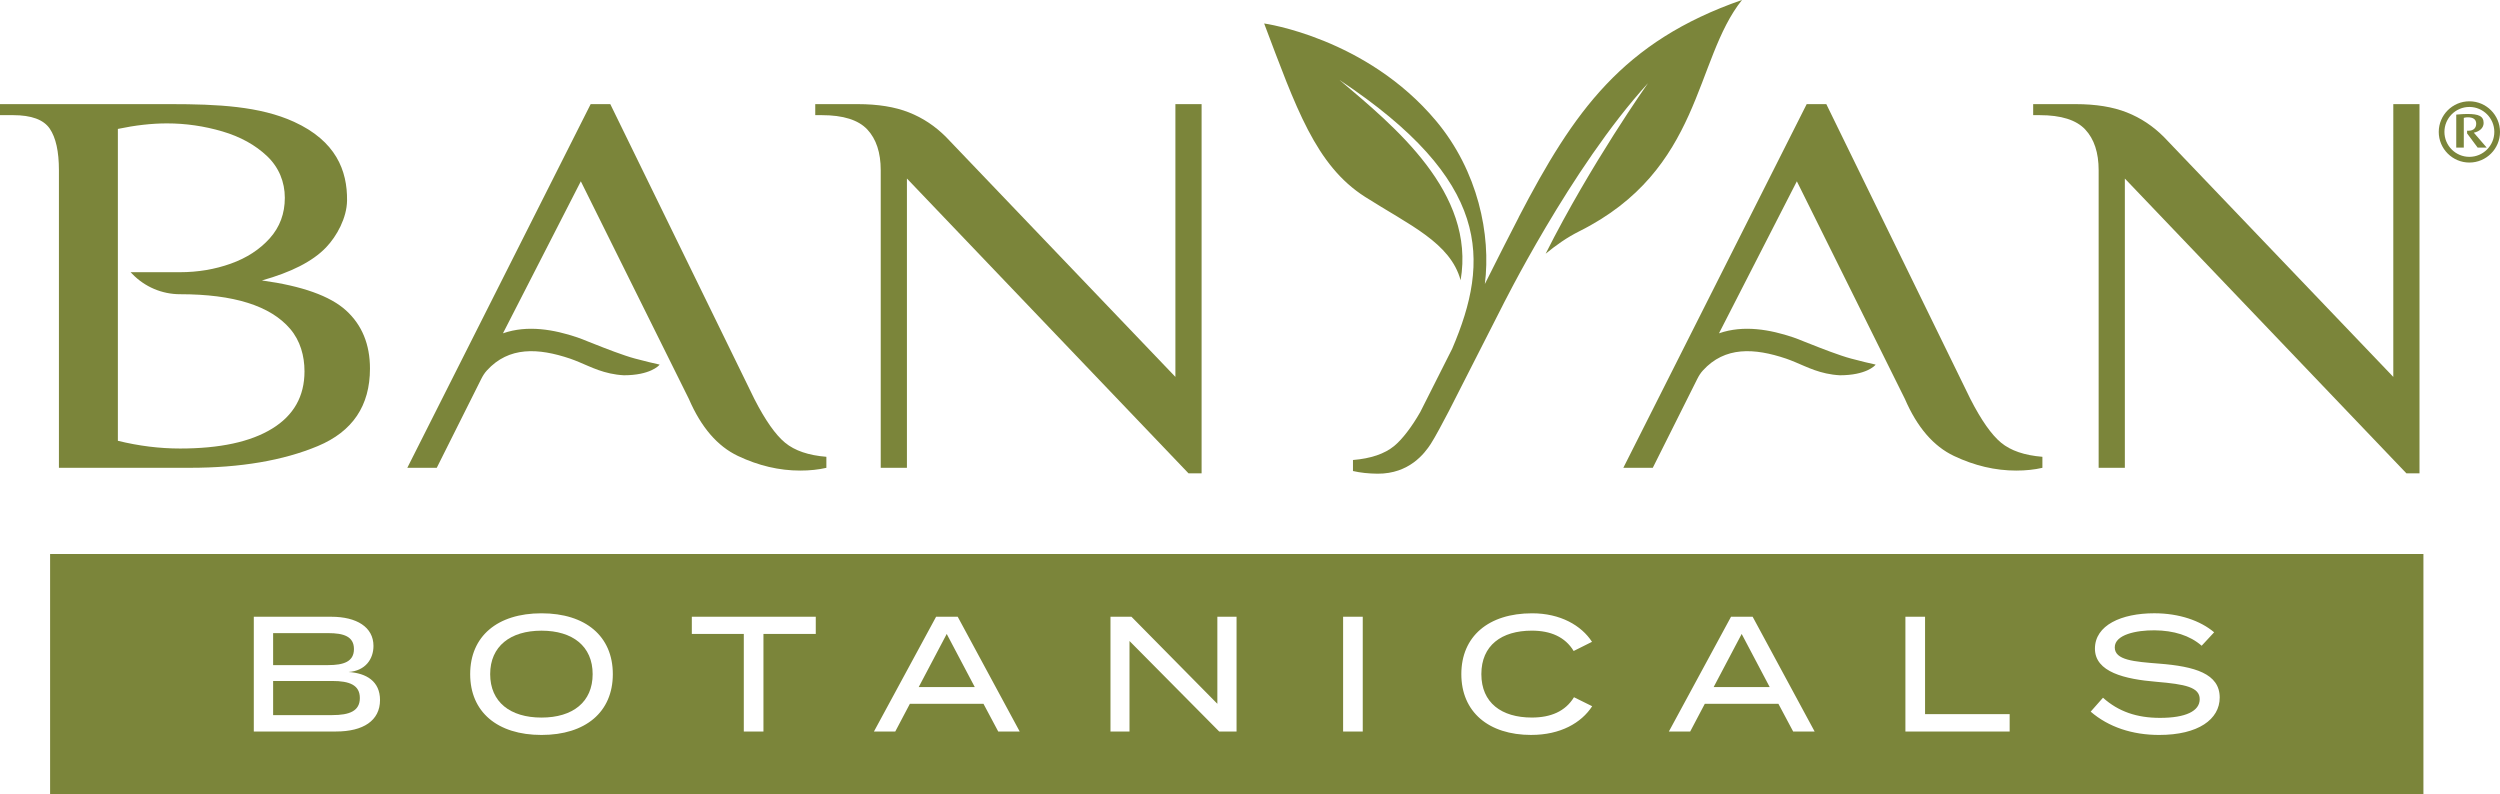
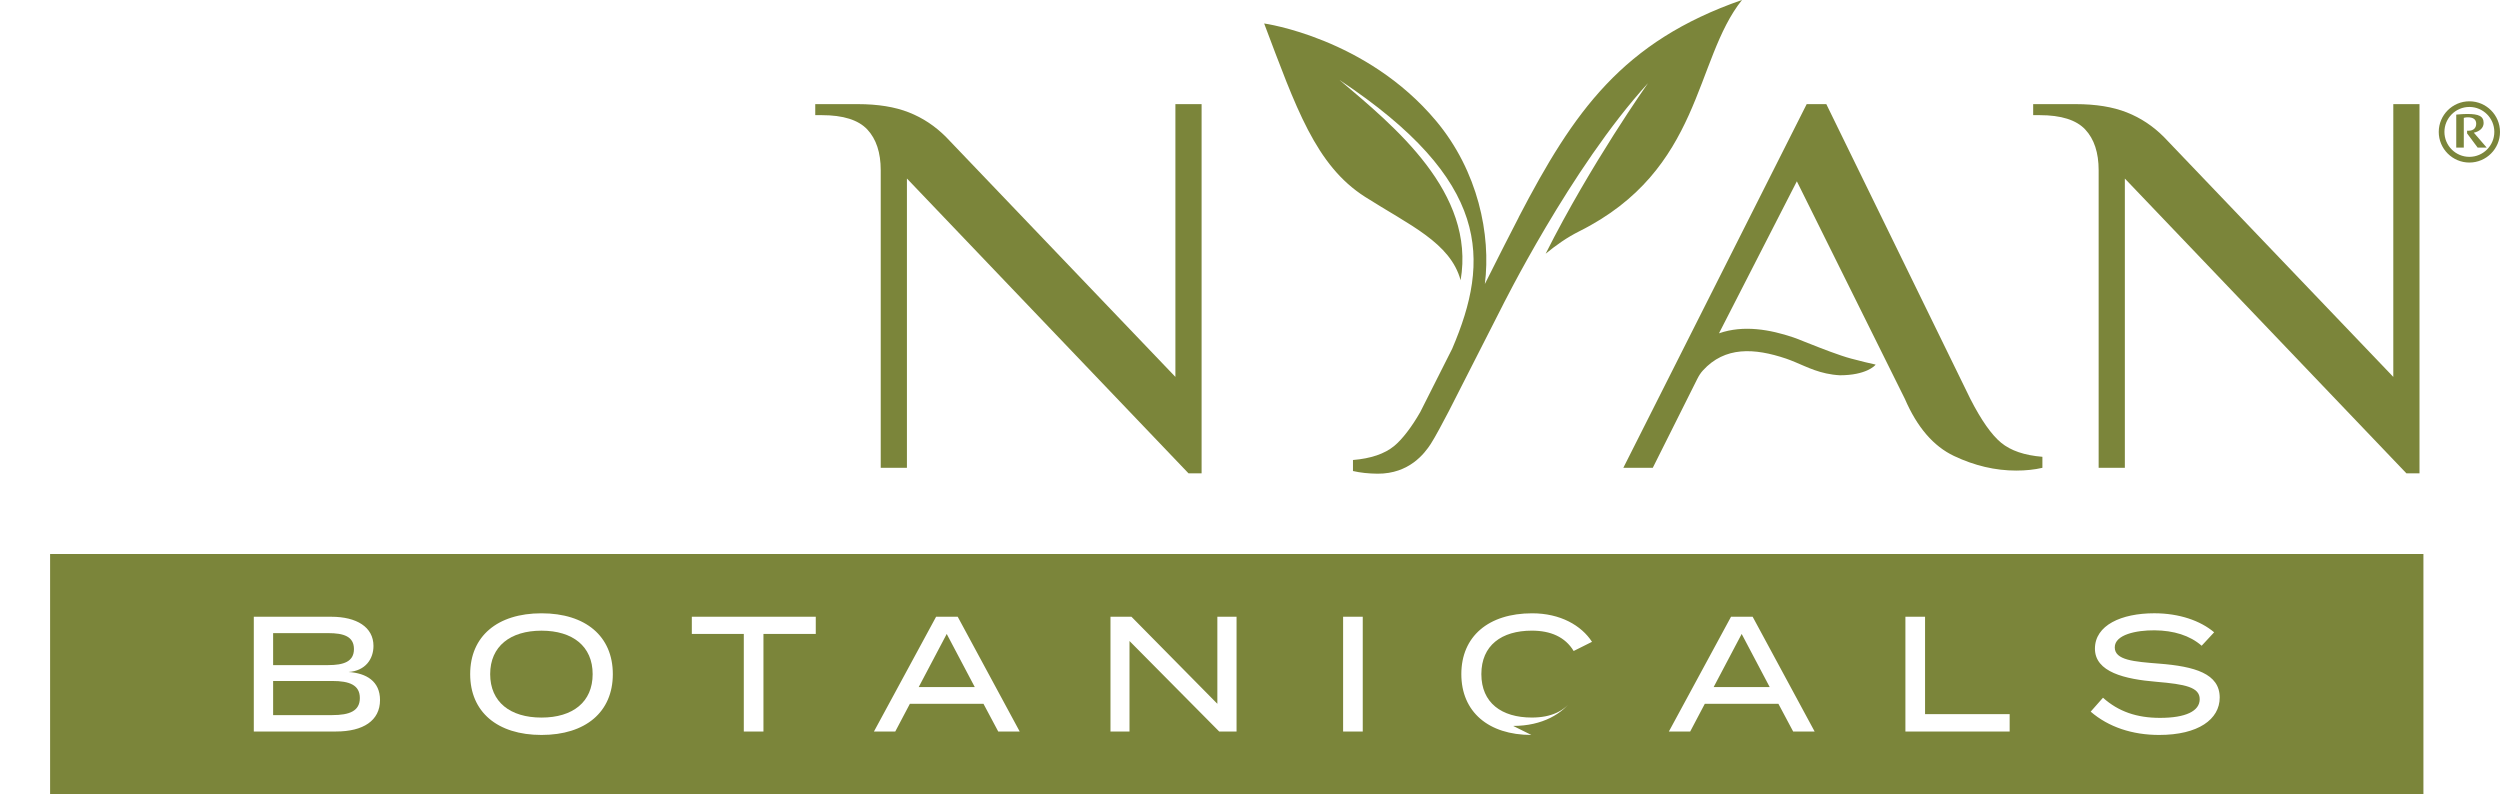
<svg xmlns="http://www.w3.org/2000/svg" viewBox="0 0 1000 317.67" id="Layer_1">
  <defs>
    <style>.cls-1{fill:#7b853a;}</style>
  </defs>
  <g>
    <polygon points="367.48 274.83 389.91 274.83 378.69 253.58 367.48 274.83" class="cls-1" />
    <path d="M216.6,252.27c-12.46,0-20.53,6.23-20.53,17.38s8,17.38,20.53,17.38,20.46-6.23,20.46-17.38-8-17.38-20.46-17.38Z" class="cls-1" />
    <path d="M132.92,272.4h-23.67v13.64h23.67c6.89,0,11.02-1.64,11.02-6.83s-4.13-6.82-11.02-6.82Z" class="cls-1" />
    <path d="M141.58,259.62c0-5.05-4.13-6.37-10.29-6.37h-22.04v12.79h22.04c6.16,0,10.29-1.37,10.29-6.42Z" class="cls-1" />
    <polygon points="685.46 274.83 707.88 274.83 696.67 253.58 685.46 274.83" class="cls-1" />
-     <path d="M20.04,221.59v96.08H969.37v-96.08H20.04Zm114.4,71.01h-32.92v-45.9h31.01c10.11,0,16.86,4.13,16.86,11.67,0,5.24-3.22,9.96-9.97,10.43,7.15,.46,12.59,3.73,12.59,11.21,0,8.27-6.75,12.59-17.58,12.59Zm82.16,1.38c-17.64,0-28.53-9.18-28.53-24.33s10.89-24.33,28.53-24.33,28.53,9.17,28.53,24.33-10.89,24.33-28.53,24.33Zm109.7-40.4h-20.92v39.02h-7.86v-39.02h-20.79v-6.88h49.58v6.88Zm72.99,39.02l-5.9-11.08h-29.44l-5.84,11.08h-8.53l24.86-45.9h8.65l24.79,45.9h-8.59Zm95.34,0h-6.96l-35.87-36.2v36.2h-7.61v-45.9h8.39l34.36,34.82v-34.82h7.68v45.9Zm50.47,0h-7.86v-45.9h7.86v45.9Zm67.44,1.38c-17.18,0-28.01-9.25-28.01-24.33s10.82-24.33,28.33-24.33c11.28,0,19.68,4.85,23.94,11.41l-7.34,3.67c-3.41-5.64-9.25-8.14-16.72-8.14-12.13,0-20.2,5.9-20.2,17.38s8.06,17.38,20.2,17.38c7.48,0,13.38-2.43,16.85-8.13l7.28,3.6c-4.33,6.69-12.73,11.48-24.33,11.48Zm104.72-1.38l-5.9-11.08h-29.44l-5.84,11.08h-8.53l24.86-45.9h8.65l24.79,45.9h-8.59Zm86.61,0h-41.71v-45.9h7.86v38.96h33.84v6.95Zm59.81,1.38c-10.75,0-20.26-3.15-27.41-9.32l4.92-5.57c6.23,5.57,13.57,8.06,22.82,8.06,10.24,0,15.87-2.69,15.87-7.48s-5.77-5.97-17.31-6.95c-12.66-1.05-24.6-3.87-24.6-13.25s10.56-14.16,23.74-14.16c9.96,0,18.43,2.95,23.94,7.61l-4.99,5.38c-4.72-4.13-11.22-6.1-18.82-6.17-7.28-.06-15.94,1.7-15.94,6.82s7.67,5.71,17.71,6.5c14.3,1.11,24.27,4,24.27,13.57,0,8.72-8.59,14.96-24.2,14.96Z" class="cls-1" />
+     <path d="M20.04,221.59v96.08H969.37v-96.08H20.04Zm114.4,71.01h-32.92v-45.9h31.01c10.11,0,16.86,4.13,16.86,11.67,0,5.24-3.22,9.96-9.97,10.43,7.15,.46,12.59,3.73,12.59,11.21,0,8.27-6.75,12.59-17.58,12.59Zm82.16,1.38c-17.64,0-28.53-9.18-28.53-24.33s10.89-24.33,28.53-24.33,28.53,9.17,28.53,24.33-10.89,24.33-28.53,24.33Zm109.7-40.4h-20.92v39.02h-7.86v-39.02h-20.79v-6.88h49.58v6.88Zm72.99,39.02l-5.9-11.08h-29.44l-5.84,11.08h-8.53l24.86-45.9h8.65l24.79,45.9h-8.59Zm95.34,0h-6.96l-35.87-36.2v36.2h-7.61v-45.9h8.39l34.36,34.82v-34.82h7.68v45.9Zm50.47,0h-7.86v-45.9h7.86v45.9Zm67.44,1.38c-17.18,0-28.01-9.25-28.01-24.33s10.82-24.33,28.33-24.33c11.28,0,19.68,4.85,23.94,11.41l-7.34,3.67c-3.41-5.64-9.25-8.14-16.72-8.14-12.13,0-20.2,5.9-20.2,17.38s8.06,17.38,20.2,17.38c7.48,0,13.38-2.43,16.85-8.13c-4.33,6.69-12.73,11.48-24.33,11.48Zm104.72-1.38l-5.9-11.08h-29.44l-5.84,11.08h-8.53l24.86-45.9h8.65l24.79,45.9h-8.59Zm86.61,0h-41.71v-45.9h7.86v38.96h33.84v6.95Zm59.81,1.38c-10.75,0-20.26-3.15-27.41-9.32l4.92-5.57c6.23,5.57,13.57,8.06,22.82,8.06,10.24,0,15.87-2.69,15.87-7.48s-5.77-5.97-17.31-6.95c-12.66-1.05-24.6-3.87-24.6-13.25s10.56-14.16,23.74-14.16c9.96,0,18.43,2.95,23.94,7.61l-4.99,5.38c-4.72-4.13-11.22-6.1-18.82-6.17-7.28-.06-15.94,1.7-15.94,6.82s7.67,5.71,17.71,6.5c14.3,1.11,24.27,4,24.27,13.57,0,8.72-8.59,14.96-24.2,14.96Z" class="cls-1" />
  </g>
  <g>
    <g>
-       <path d="M23.57,68.1c0-7.49-1.22-13.04-3.67-16.64-2.45-3.6-7.33-5.4-14.67-5.4H0v-4.41H68.1c19.03,0,35.85,.84,49.51,7.08,16.74,7.65,21.36,19.48,21.21,31.49-.08,6.91-4.09,14.25-8.38,18.73-5.46,5.71-14.14,9.99-25.67,13.23,16.06,2.2,27.28,6.21,33.66,12.01,6.37,5.8,9.56,13.56,9.56,23.25,0,14.84-6.94,25.16-20.82,30.97-13.88,5.8-30.95,8.71-51.21,8.71H23.57V68.1Zm48.46,49.59c-7.21,0-14.11-2.93-19.12-8.12l-.67-.69h19.78c7.16,0,13.92-1.14,20.3-3.42,6.37-2.28,11.57-5.66,15.59-10.14,4.01-4.48,6.02-9.88,6.02-16.2s-2.36-12.16-7.07-16.64c-4.72-4.48-10.7-7.79-17.94-9.92-7.25-2.13-14.63-3.2-22.13-3.2-6.11,0-12.66,.74-19.64,2.21v124.75c8.38,2.06,16.67,3.09,24.88,3.09,15.89,0,28.16-2.64,36.8-7.94,8.64-5.29,12.97-12.93,12.97-22.92,0-6.21-1.7-12.29-5.74-17.01-7.9-9.24-22.57-13.85-44.03-13.85h0Z" class="cls-1" />
      <path d="M362.77,71.41v115.71h-10.48V68.1c0-7.06-1.79-12.49-5.37-16.31-3.58-3.82-9.65-5.73-18.2-5.73h-2.62v-4.41h17.03c8.03,0,14.84,1.1,20.43,3.31,5.59,2.21,10.56,5.51,14.93,9.92l91.67,95.88V41.65h10.48V189.33h-5.24l-112.63-117.92Z" class="cls-1" />
      <path d="M849.94,71.41v115.71h-10.48V68.1c0-7.06-1.79-12.49-5.37-16.31-3.58-3.82-9.65-5.73-18.2-5.73h-2.62v-4.41h17.02c8.03,0,14.84,1.1,20.43,3.31,5.59,2.21,10.56,5.51,14.93,9.92l91.67,95.88V41.65h10.48V189.33h-5.24l-112.63-117.92Z" class="cls-1" />
-       <path d="M314.05,177.1c-3.84-3.16-7.95-9-12.31-17.52l-57.62-117.92h-7.86l-73.34,145.47h11.78l17.75-35.46c.62-1.25,1.36-2.46,2.3-3.48,8.79-9.65,20.53-9.04,33.29-4.74,1.12,.37,2.34,.88,3.69,1.43,4.51,1.84,9.94,4.81,17.82,5.23,10.41,0,14.01-3.81,14.26-4.22v-.06c-2.35-.5-5.52-1.27-9.83-2.41-4.47-1.18-12.27-4.23-15.77-5.63-1.09-.41-2.13-.82-3.1-1.22-1.54-.63-2.93-1.19-4.21-1.62-9.19-3.1-19.86-5.07-29.72-1.62l31.15-60.81,43.22,87.06c4.89,11.32,11.43,18.92,19.64,22.81,8.21,3.89,16.5,5.84,24.88,5.84,3.84,0,7.33-.37,10.48-1.1v-4.41c-7.16-.58-12.66-2.46-16.5-5.62Z" class="cls-1" />
      <path d="M800.46,177.1c-3.84-3.16-7.95-9-12.31-17.52l-57.62-117.92h-7.86l-73.34,145.47h11.78l17.75-35.46c.62-1.25,1.36-2.46,2.3-3.48,8.79-9.65,20.53-9.04,33.29-4.74,1.12,.37,2.34,.88,3.69,1.43,4.51,1.84,9.94,4.81,17.82,5.23,10.41,0,14.01-3.81,14.26-4.22v-.06c-2.35-.5-5.52-1.27-9.83-2.41-4.47-1.18-12.27-4.23-15.77-5.63-1.09-.41-2.13-.82-3.1-1.22-1.54-.63-2.93-1.19-4.21-1.62-9.19-3.1-19.86-5.07-29.72-1.62l31.15-60.81,43.22,87.06c4.89,11.32,11.43,18.92,19.64,22.81,8.21,3.89,16.5,5.84,24.88,5.84,3.84,0,7.33-.37,10.48-1.1v-4.41c-7.16-.58-12.66-2.46-16.5-5.62Z" class="cls-1" />
      <path d="M607.49,86.93l-5.64,10.99c-.83,1.64-1.67,3.3-2.52,4.98h0s-5.39,10.71-5.39,10.71c2.5-19.64-2.69-45.14-19.49-65.23-27.89-33.33-68.79-38.99-68.79-38.99,12.71,33.58,20.57,56.75,40.39,69.37,17.68,11.26,34.09,18.3,38.2,33.34,6-35.13-26.51-61.55-48.46-80.12,60.67,40.33,60.31,71.91,45.09,107.51l-12.77,25.32c-3.44,6.05-7.31,11.02-10.42,13.57-3.84,3.16-9.34,5.03-16.5,5.62v4.41c2.96,.69,6.26,1.03,9.84,1.07,12.7,.05,18.81-8.15,21.25-11.87,1.69-2.58,5.21-9.22,7.25-13.14l21-41.24s27.81-56.16,58.67-89.96c0,0-22.96,32.43-40.94,68.22,4.14-3.41,8.55-6.52,13.41-8.95,49.33-24.64,45.88-68.5,65.14-92.56-47.82,16.66-67.26,44.53-89.34,86.93Z" class="cls-1" />
    </g>
    <g>
      <path d="M982.5,45.85s2.51-.26,4.43-.26c4.52,0,6.52,.84,6.52,3.61,0,2.02-1.68,3.39-3.92,3.88,1.73,1.98,3.43,3.96,5.15,5.96h-3.62l-4.22-5.68v-1.08s.21,.02,.47,.02c2.28,0,3.17-1.27,3.17-2.84,0-1.84-1.41-2.54-3.34-2.54-.83,0-1.62,.22-1.62,.22v11.91h-3.02v-13.19Z" class="cls-1" />
      <path d="M987.75,65.02c-6.76,0-12.25-5.5-12.25-12.25s5.5-12.25,12.25-12.25,12.25,5.5,12.25,12.25-5.5,12.25-12.25,12.25Zm0-22.24c-5.5,0-9.98,4.48-9.98,9.98s4.48,9.98,9.98,9.98,9.98-4.48,9.98-9.98-4.48-9.98-9.98-9.98Z" class="cls-1" />
    </g>
  </g>
</svg>